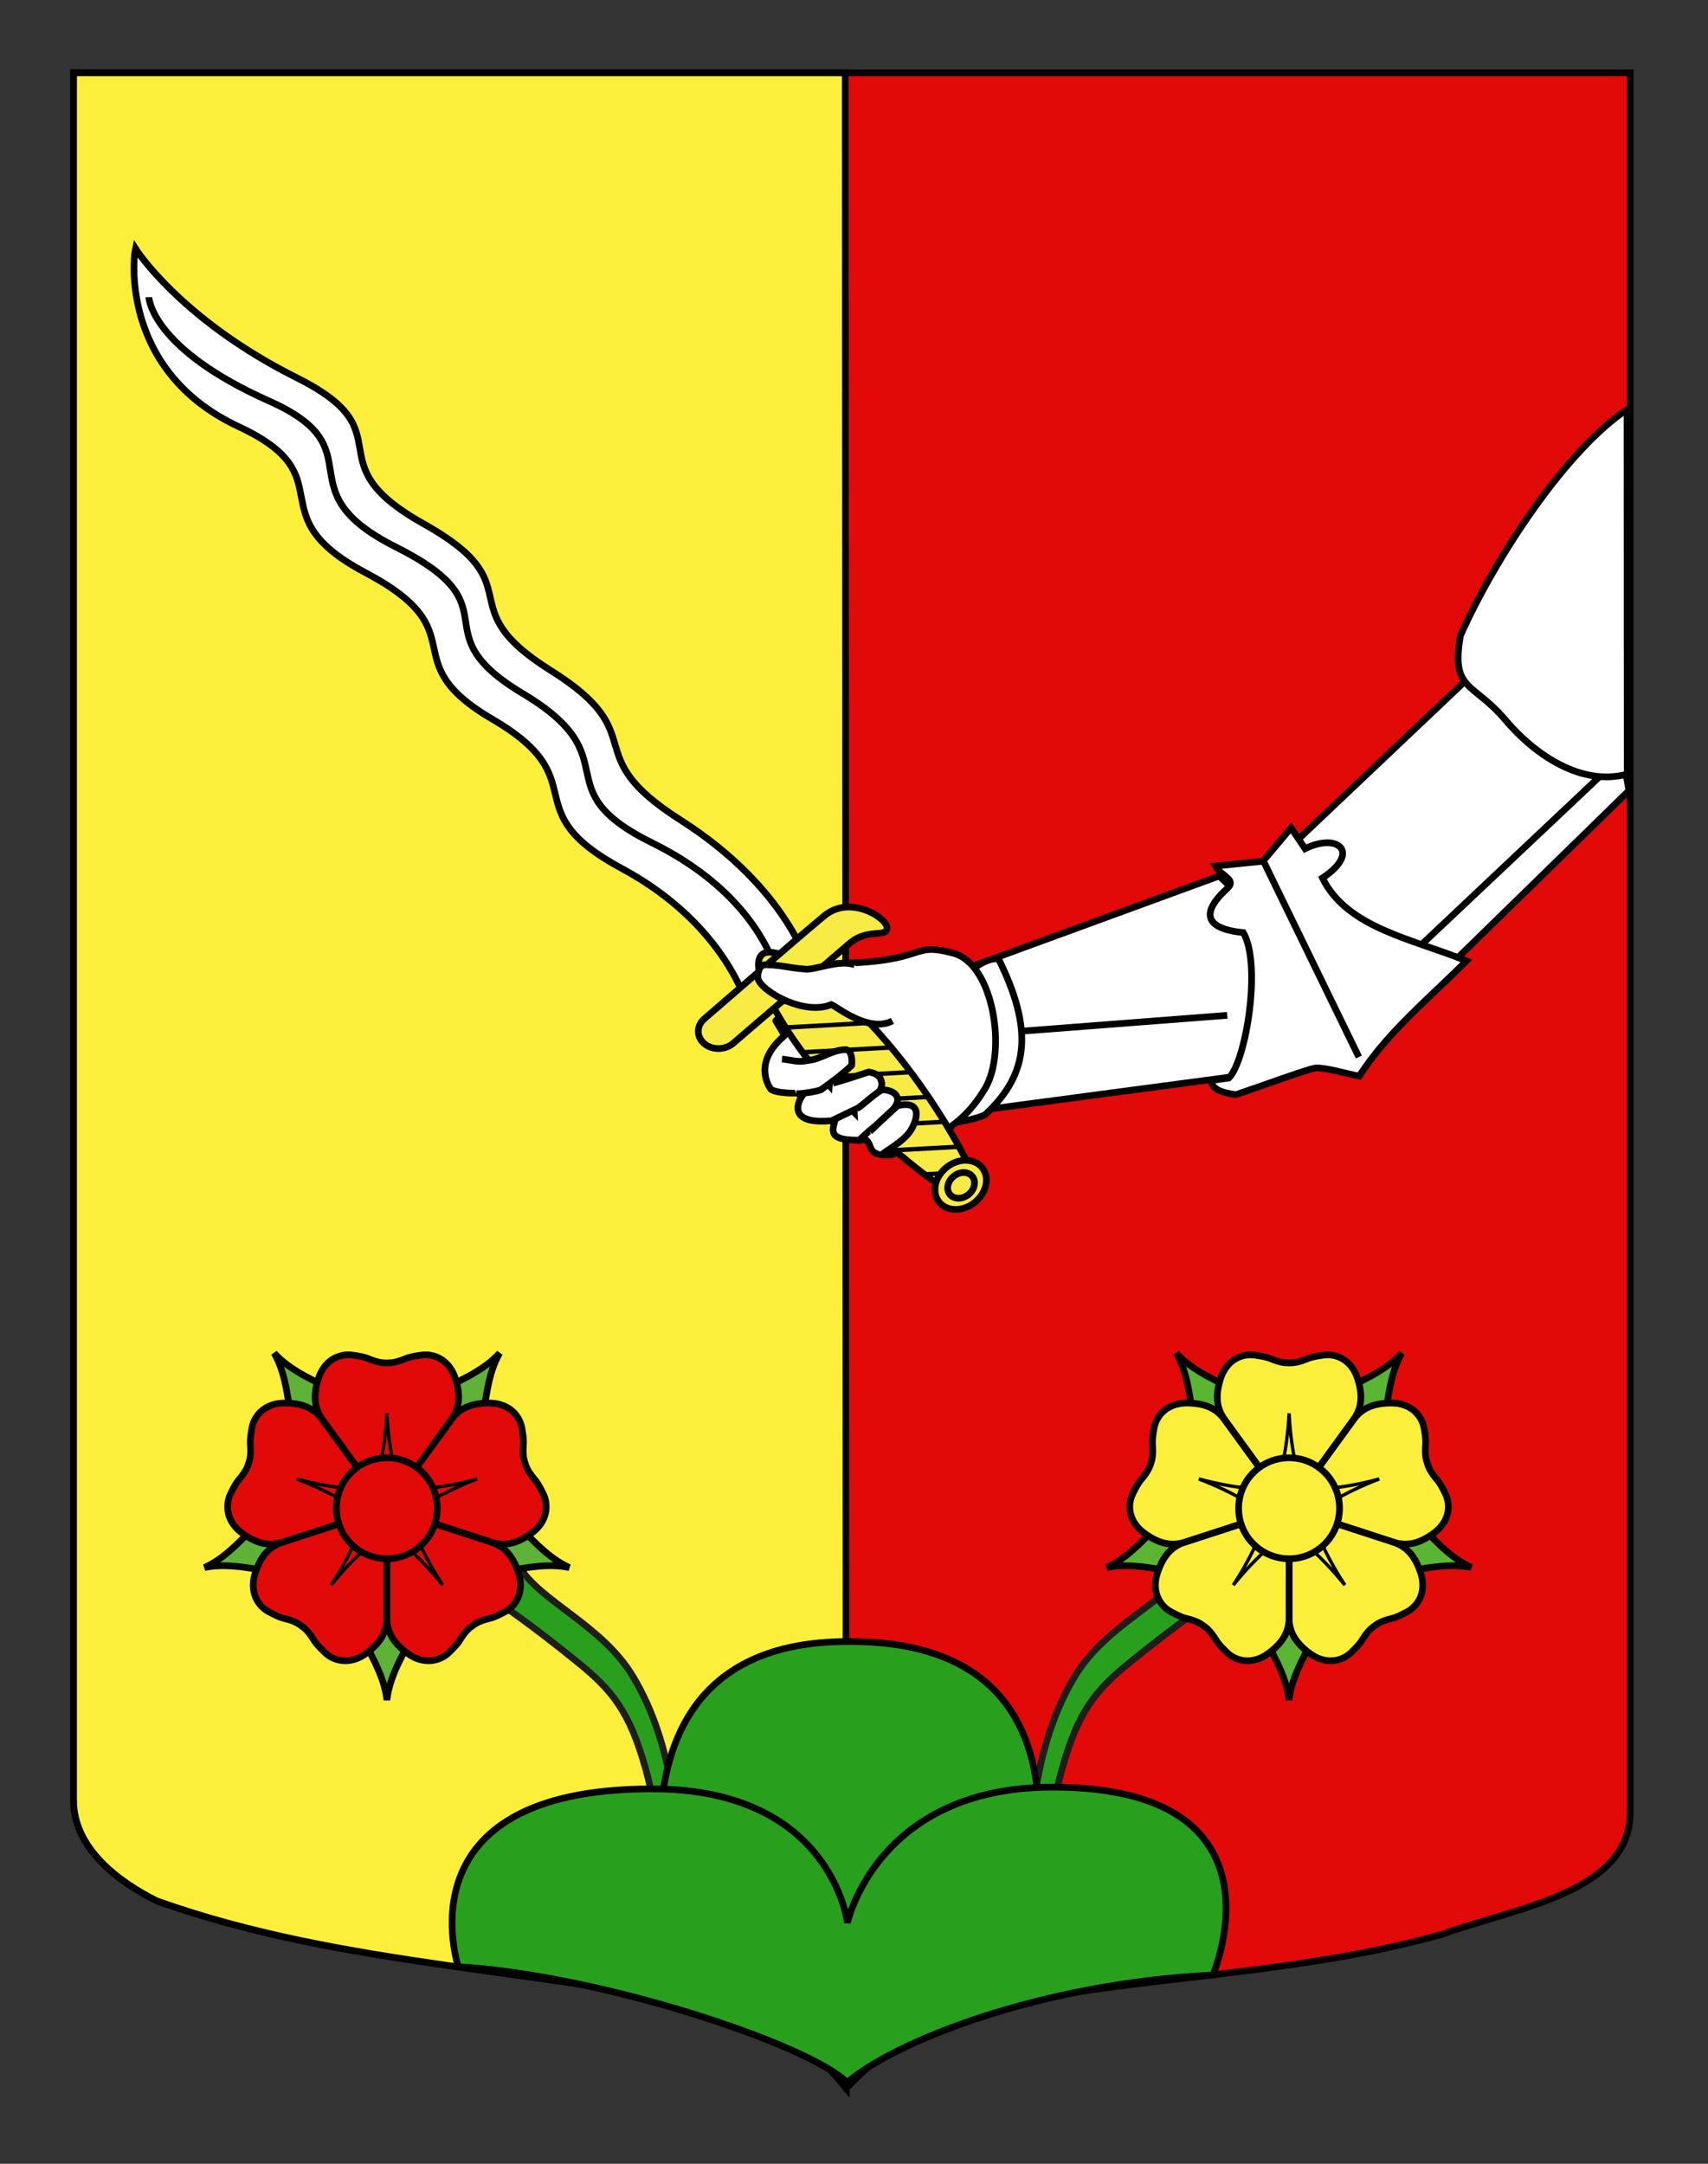
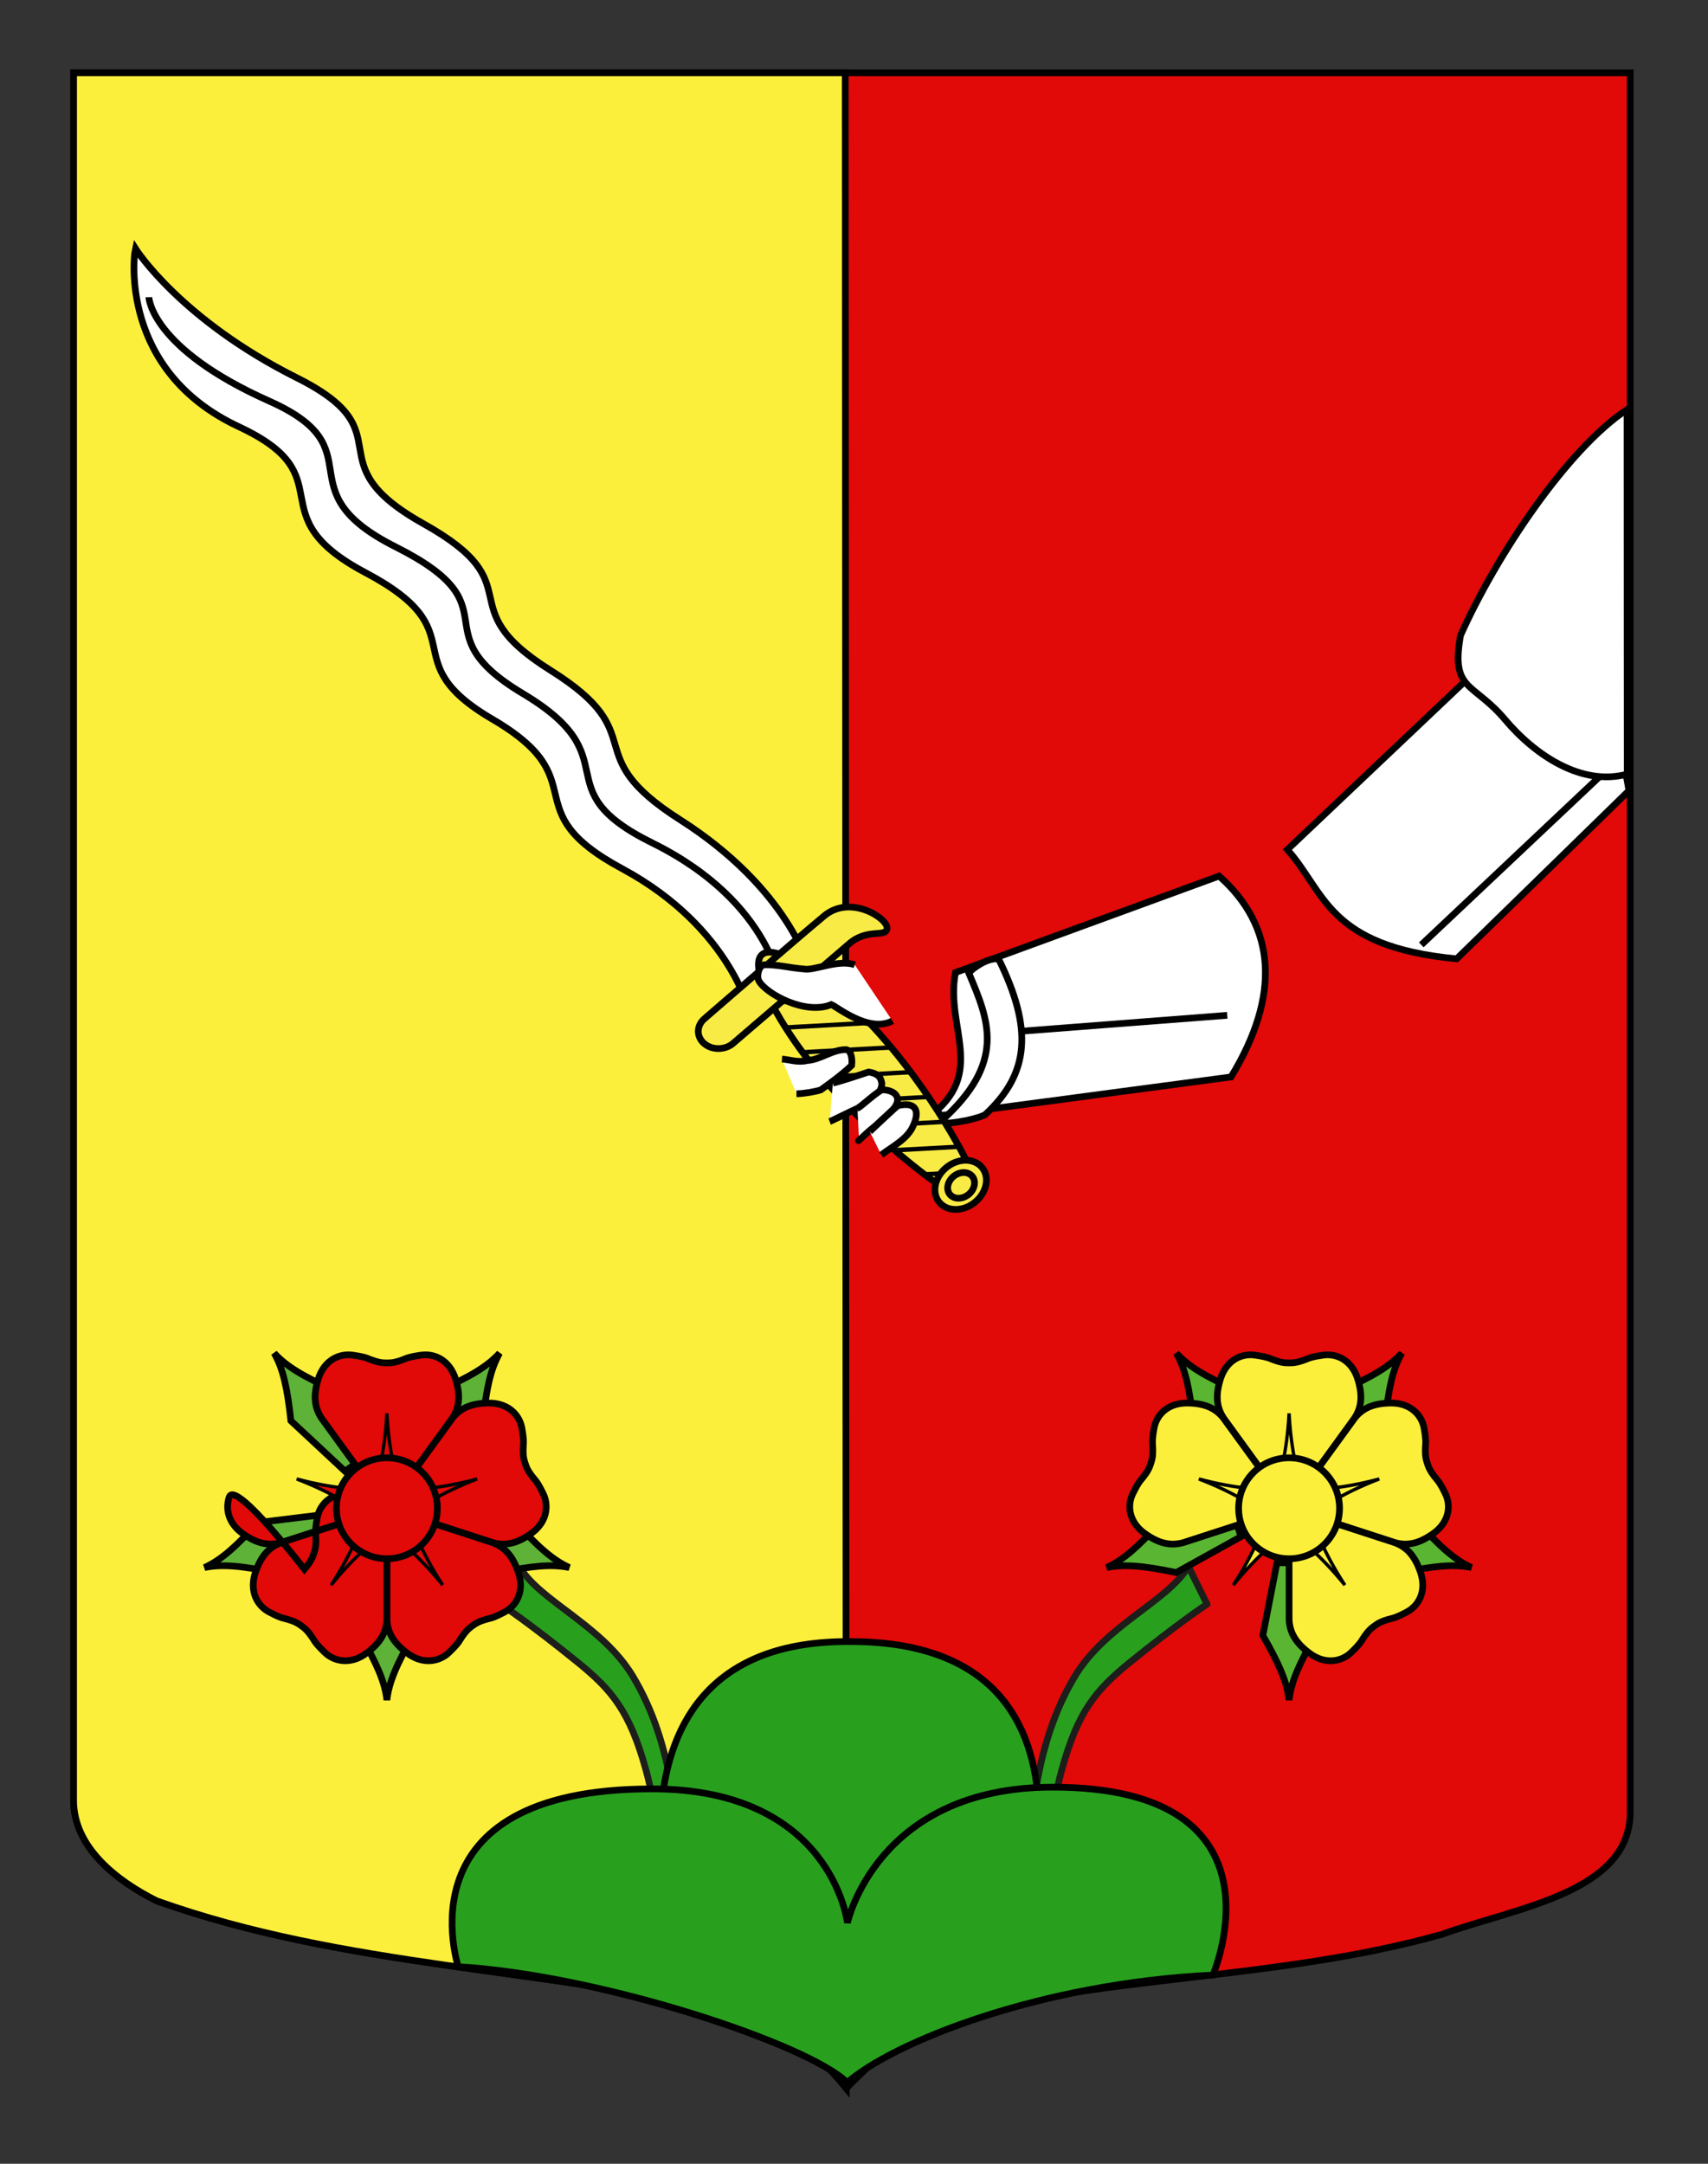
<svg xmlns="http://www.w3.org/2000/svg" version="1.2" baseProfile="tiny" id="Calque_2" x="0px" y="0px" width="255.118px" height="323.149px" viewBox="0 0 255.118 323.149" overflow="inherit" xml:space="preserve">
  <rect x="0" y="0" width="255.118" height="323.149" fill="#333333" stroke="none" />
  <path id="Fond_x5F_de_x5F_l_x5F_ecu_1_" fill="#E20909" stroke="#000000" d="M10.994,10.88c78,0,154.505,0,232.505,0  c0,135.583,0,149.083,0,259.75c0,12.043-17.099,14.25-28.1,18.25c-25,7-51,6-76,13c-5,2-9,6-13,10c-4-5-9-9-15-11c-30-7-60-7-88-17  c-6-3-12.406-8-12.406-15C10.994,245.339,10.994,147.255,10.994,10.88z" />
  <path id="Fond_x5F_de_x5F_l_x5F_ecu" fill="#FCEF3C" stroke="#000000" d="M126.4,311.88c-4-5-9-9-15-11c-30-7-60-7-88-17  c-6-3-12.406-8-12.406-15c0-23.541,0-121.625,0-258c78,0,37.26,0,115.26,0L126.4,311.88z" />
  <path id="path3298_4_" fill="#28A01E" stroke="#1D1D1B" stroke-linecap="round" stroke-linejoin="round" d="M177.51,233.946  c-3.114,5.24-12.36,8.73-16.988,16.441c-6.071,10.125-6.949,22.723-6.714,32.768c0,0,3.809,3.531,3.8,3.137  c-0.32-12.035-0.867-15.26,0.979-21.932c2.43-8.785,5.051-11.938,10.285-16.174c6.879-5.574,11.229-8.512,11.428-8.594  L177.51,233.946z" />
  <g>
    <g>
      <path id="Epine_5" fill="#5AB532" stroke="#010202" d="M184.242,226.048l-10.978,1.348c-3.27,3.602-5.479,5.586-7.966,6.711    c2.674-0.551,5.628-0.242,10.389,0.748l9.673-5.363L184.242,226.048z" />
      <path id="Epine_4" fill="#5AB532" stroke="#010202" d="M189.223,217.603l-4.675-10.023c-4.433-1.998-7.003-3.484-8.843-5.502    c1.352,2.373,1.972,5.277,2.5,10.111l8.089,7.541L189.223,217.603z" />
      <path id="Epine_3" fill="#5AB532" stroke="#010202" d="M198.794,219.729l8.09-7.541c0.529-4.834,1.149-7.738,2.5-10.111    c-1.839,2.018-4.41,3.504-8.843,5.502l-4.676,10.023L198.794,219.729z" />
      <path id="Epine_2" fill="#5AB532" stroke="#010202" d="M199.73,229.491l9.671,5.363c4.763-0.99,7.716-1.299,10.39-0.748    c-2.487-1.125-4.695-3.109-7.966-6.711l-10.978-1.348L199.73,229.491z" />
      <path id="Epine_1" fill="#5AB532" stroke="#010202" d="M190.736,233.396l-2.111,10.857c2.412,4.223,3.618,6.936,3.92,9.65    c0.303-2.715,1.508-5.428,3.921-9.65l-2.112-10.857H190.736z" />
    </g>
    <g>
      <path id="Petale_5" fill="#FCEF3C" stroke="#010202" d="M212.572,212.722c-0.606-1.863-2.312-3.213-4.839-3.184    c-2.528,0.027-4.203,0.729-5.437,2.303l-9.752,13.414l15.774,5.119c1.922,0.547,3.688,0.131,5.75-1.334    c2.062-1.461,2.649-3.555,2.043-5.42c-0.186-0.574-1.031-2.201-1.504-2.682c-1.04-1.248-1.227-1.822-1.413-2.395    c-0.187-0.574-0.372-1.146-0.265-2.768C213.03,215.11,212.758,213.296,212.572,212.722z" />
      <path id="Petale_4" fill="#FCEF3C" stroke="#010202" d="M210.652,240.427c1.585-1.15,2.34-3.191,1.532-5.586    s-1.992-3.771-3.868-4.457l-15.771-5.129l0.005,16.582c0.072,2,1.017,3.547,3.044,5.059c2.027,1.51,4.202,1.42,5.788,0.27    c0.487-0.355,1.772-1.662,2.084-2.264c0.866-1.371,1.353-1.727,1.842-2.082c0.488-0.354,0.976-0.709,2.551-1.107    C208.522,241.603,210.164,240.782,210.652,240.427z" />
-       <path id="Petale_3" fill="#FCEF3C" stroke="#010202" d="M183.708,247.165c1.586,1.15,3.76,1.238,5.788-0.27    c2.027-1.51,2.971-3.059,3.043-5.059l0.005-16.582l-15.771,5.129c-1.878,0.686-3.061,2.062-3.868,4.457s-0.054,4.436,1.531,5.586    c0.489,0.355,2.13,1.176,2.794,1.285c1.575,0.398,2.063,0.754,2.552,1.107c0.488,0.355,0.976,0.711,1.842,2.082    C181.934,245.501,183.221,246.81,183.708,247.165z" />
      <path id="Petale_2" fill="#FCEF3C" stroke="#010202" d="M168.977,223.622c-0.606,1.863-0.019,3.957,2.044,5.418    c2.061,1.465,3.828,1.883,5.751,1.334l15.773-5.119l-9.753-13.414c-1.232-1.574-2.908-2.273-5.437-2.301    c-2.526-0.031-4.232,1.318-4.839,3.184c-0.186,0.572-0.458,2.387-0.358,3.053c0.107,1.621-0.078,2.195-0.265,2.768    c-0.187,0.574-0.373,1.148-1.413,2.396C170.009,221.419,169.163,223.048,168.977,223.622z" />
      <path id="Petale_1" fill="#FCEF3C" stroke="#010202" d="M186.815,202.335c-1.961,0-3.77,1.205-4.523,3.619    c-0.755,2.41-0.605,4.221,0.51,5.879l9.743,13.422l9.743-13.422c1.116-1.658,1.264-3.469,0.511-5.879    c-0.754-2.414-2.563-3.619-4.524-3.619c-0.603,0-2.412,0.301-3.017,0.604c-1.507,0.602-2.111,0.602-2.714,0.602    c-0.602,0-1.206,0-2.713-0.602C189.227,202.636,187.417,202.335,186.815,202.335z" />
      <path id="Pointe_5" fill="#FCEF3C" stroke="#010202" stroke-width="0.5" d="M206.024,220.874    c-5.829,1.578-9.644,1.549-12.697,1.906l1.306,4.016C197.313,225.29,200.38,223.024,206.024,220.874z" />
      <path id="Pointe_4" fill="#FCEF3C" stroke="#010202" stroke-width="0.5" d="M200.876,236.722    c-3.302-5.059-4.453-8.695-5.736-11.488l-3.417,2.482C193.983,229.8,197.086,232.019,200.876,236.722z" />
      <path id="Pointe_3" fill="#FCEF3C" stroke="#010202" stroke-width="0.5" d="M184.213,236.722c3.789-4.703,6.893-6.922,9.153-9.006    l-3.416-2.482C188.666,228.026,187.514,231.663,184.213,236.722z" />
      <path id="Pointe_2" fill="#FCEF3C" stroke="#010202" stroke-width="0.5" d="M179.065,220.874c5.644,2.15,8.712,4.416,11.393,5.922    l1.306-4.016C188.708,222.423,184.894,222.452,179.065,220.874z" />
      <path id="Pointe_1" fill="#FCEF3C" stroke="#010202" stroke-width="0.5" d="M192.544,211.081    c-0.302,6.031-1.507,9.648-2.11,12.664h4.221C194.052,220.729,192.847,217.112,192.544,211.081z" />
      <circle id="Coeur" fill="#FCEF3C" stroke="#010202" cx="192.544" cy="225.254" r="7.538" />
    </g>
  </g>
  <path id="path2396" fill="#FFFFFF" stroke="#000000" d="M138.683,166.847l45.194-6.007  c7.446-12.239,6.731-22.461-1.784-30.006l-39.378,14.405C141.119,153.442,147.566,160.31,138.683,166.847z" />
  <path id="path3174" fill="#FFFFFF" stroke="#000000" d="M217.581,143.197l25.721-25.11  c-1.66-10.798-6.754-19.292-19.471-21.088l-31.547,29.89C197.968,133.238,198.253,141.373,217.581,143.197z" />
-   <path id="path3168" fill="#FFFFFF" stroke="#000000" d="M180.938,161.364  c0.006,1.166,1.319,1.84,3.688,2.113c4.05-1.357,10.674-3.819,11.91-3.979c1.681-0.046,4.321,0.81,6.484,1.215  c4.372-6.74,10.501-11.661,16.022-17.209c-8.035-3.292-17.831-4.891-21.509-12.377c5.771-3.813,2.337-6.83-2.601-4.378l-2.084-3.116  l-4.208,4.99l-7.105,0.719c0.783,1.474,3.291,1.968,1.76,3.361c-5.235,4.764-1.342,6.234,2.407,6.571  c2.79,4.754,0.379,19.26-2.155,21.72L180.938,161.364z" />
  <path id="path3172" fill="#FFFFFF" stroke="#000000" d="M147.129,166.487  c-1.601,0.816-6.754,1.701-6.591,0.977c9.92-8.873,7.107-15.158,4.172-22.136c0.384-0.59,2.846-2.41,4.461-2.083  C154.244,153.587,153.86,160.281,147.129,166.487z" />
  <path id="path3176" fill="#FFFFFF" stroke="#000000" d="M152.642,153.999l30.669-2.365" />
  <path id="path3178" fill="#FFFFFF" stroke="#000000" d="M212.292,141.108l30.124-28.409" />
-   <path id="path3280" fill="#FFFFFF" stroke="#000000" d="M188.725,128.619l14.242,29.243" />
-   <path id="path3282" fill="#FFFFFF" stroke="#000000" stroke-linejoin="round" d="  M142.415,142.361c-6.618-1.773-3.493,1.227-17.186,1.524c-3.218,0.741-6.241,5.704-9.359,8.557l1.323,2.216  c-4.705,3.938-2.442,7.419-2.121,7.93c0.338,0.452,2.227,0.821,5.139,0.609c-0.86,0.774-3.278,5.032,4.513,4.124  c-0.404,1.555-1.245,3.236,4.619,2.914c1.121,0.818-0.005,2.58,3.945,2.219c4.156-2.229,9.491-2.615,13.834-9.86  C150.421,157.088,148.432,143.974,142.415,142.361z" />
  <path fill="#FFFFFF" stroke="#000000" d="M218.157,94.881c-1.499,8.369,1.891,6.937,6.643,12.583  c4.488,5.33,11.461,9.991,18.253,8.148c0-15.483-0.027-22.679-0.027-54.448C234.146,67.026,223.529,82.869,218.157,94.881z" />
  <g>
    <g>
      <path fill="#FFFFFF" stroke="#000000" d="M112.225,152.014c0,0-2.668-13.325-19.337-22.302    c-16.463-8.866-3.55-13.072-19.34-22.304c-15.206-8.891-1.909-12.862-18.994-21.905c-16.439-8.701-2.742-14.24-18.883-21.776    C17.659,55.317,20.124,37.83,20.124,37.83l0.134-0.669c0,0,6.668,10.551,24.089,19.265c16.591,8.3,2.157,12.428,18.882,21.776    c16.787,9.383,3.424,12.151,18.995,21.906c15.632,9.793,3.643,12.315,19.339,22.304c16.34,10.398,19.336,22.301,19.336,22.301    L112.225,152.014z" />
      <path fill="#FFFFFF" stroke="#000000" d="M116.771,148.189c0,0-1.179-13.332-19.339-22.3    c-16.586-8.192-3.023-12.554-19.339-22.306c-15.756-9.417-0.81-12.768-18.994-21.905c-17.076-8.582-2.627-14.532-18.883-21.776    c-17.738-7.905-17.98-15.518-17.98-15.518" />
    </g>
    <g>
      <path id="rect4549_2_" fill="#F9EB45" stroke="#010202" d="M122.206,145.862c-8.493-6.337-11.439-4.224-6.574,4.71    c4.869,8.932,13.599,17.964,21.918,24.417c8.323,6.457,10.512,4.887,5.562-3.984C138.158,162.132,130.697,152.193,122.206,145.862    z" />
      <path id="path16111_2_" fill="#010202" d="M145.639,175.308c-0.082-0.219-0.168-0.438-0.259-0.65l-8.232,0.451    c0.267,0.207,0.536,0.41,0.808,0.615L145.639,175.308z M143.874,171.556c-0.116-0.215-0.231-0.43-0.352-0.645l-10.771,0.582    c0.243,0.213,0.487,0.426,0.732,0.631L143.874,171.556z M141.757,167.831c-0.13-0.217-0.253-0.434-0.385-0.648l-12.578,0.691    c0.222,0.209,0.438,0.424,0.658,0.631L141.757,167.831z M139.413,164.11c-0.143-0.217-0.283-0.426-0.426-0.637l-13.752,0.749    c0.195,0.212,0.39,0.425,0.589,0.635L139.413,164.11z M136.812,160.406c-0.161-0.211-0.314-0.424-0.474-0.634l-14.299,0.784    c0.174,0.211,0.353,0.419,0.531,0.63L136.812,160.406z M133.935,156.718c-0.174-0.21-0.353-0.427-0.529-0.634l-14.22,0.775    c0.155,0.217,0.314,0.428,0.472,0.64L133.935,156.718z M130.724,153.05c-0.194-0.211-0.39-0.425-0.59-0.634l-13.458,0.739    c0.044,0.077,0.088,0.154,0.13,0.234c0.09,0.135,0.177,0.273,0.269,0.412L130.724,153.05z M127.131,149.405    c-0.234-0.208-0.467-0.419-0.702-0.626l-11.872,0.645c0.111,0.216,0.223,0.432,0.341,0.649L127.131,149.405z" />
      <path fill="#F9EB45" stroke="#010202" d="M105.182,155.848c1.184,1.017,3.124,1.002,4.327-0.035l17.29-14.839    c2.765-2.431,5.513-0.888,5.699-2.309c0.189-1.458-5.439-5.167-9.382-1.89c-4.776,3.983-17.899,15.366-17.899,15.366    C104.012,153.178,103.994,154.835,105.182,155.848L105.182,155.848z" />
      <g>
        <path fill="#F9EB45" stroke="#010202" d="M145.696,179.493c-1.737,1.465-4.133,1.516-5.352,0.115     c-1.215-1.402-0.795-3.723,0.942-5.188c1.732-1.463,4.132-1.518,5.35-0.117C147.854,175.706,147.434,178.028,145.696,179.493z" />
        <path fill="#F9EB45" stroke="#010202" d="M144.709,178.358c-0.907,0.764-2.158,0.791-2.797,0.061     c-0.635-0.729-0.415-1.947,0.492-2.711c0.907-0.768,2.16-0.793,2.795-0.061S145.617,177.593,144.709,178.358z" />
      </g>
    </g>
  </g>
  <g>
    <path id="path3286" fill="#FFFFFF" stroke="#000000" d="M116.8,158.17   c1.147,0.073,2.322,0.555,3.758,0.219c2.118-0.157,3.748-1.67,5.863-1.628c0.83,0.188,0.889,1.672,0.787,2.358   c-1.606,1.501-3.066,2.532-4.601,3.647c-0.748,0.258-2.49,0.562-3.644,0.588" />
    <path id="path3286_1_" fill="#FFFFFF" stroke="#000000" d="M127.671,144.088   c-2.5-0.875-6.189,0.961-7.625,0.625c-2.118-0.157-3.818-0.67-5.934-0.628c-0.83,0.188-1.109,1.744-0.787,2.358   c1.021,1.947,6.971,5.208,10.846,3.583c0.748,0.258,5.625,4.312,9.125,2.438" />
    <path id="path3288" fill="#FFFFFF" stroke="#000000" d="M123.921,167.501   c0.455-0.172,2.75-1.348,4.85-2.303c1.155-1.189,2.873-1.561,2.949-3.39c-0.135-0.6-0.233-1.439-1.981-1.709   c-1.088,0.348-3.549,1.206-5.331,1.66" />
    <path id="path3290" fill="#FFFFFF" stroke="#000000" d="M128.314,170.29   c-0.399,0.369,0.801-0.74,1.202-1.111c0.458-0.424,0.925-0.756,1.361-1.158c0.416-0.389,0.838-0.773,1.255-1.16   c0.4-0.371,0.802-0.744,1.2-1.111c1.497-1.643,0.551-2.867-1.358-2.992c-0.51-0.218-3.538,2.712-3.906,2.74" />
    <path id="path3292" fill="#FFFFFF" stroke="#000000" d="M131.634,172.479   c1.568-1.193,3.867-2.336,4.734-4.275c1.09-2.298,0.461-3.715-2.244-3.084c-0.277,0.152-3.899,3.582-4.207,3.869" />
  </g>
  <path id="path3298_1_" fill="#28A01E" stroke="#1D1D1B" stroke-linecap="round" stroke-linejoin="round" d="M77.565,233.946  c3.114,5.24,12.36,8.73,16.988,16.441c6.071,10.125,6.949,22.723,6.714,32.768c0,0-3.809,3.531-3.8,3.137  c0.32-12.035,0.867-15.26-0.979-21.932c-2.43-8.785-5.051-11.938-10.285-16.174c-6.879-5.574-11.229-8.512-11.428-8.594  L77.565,233.946z" />
  <g>
    <g>
      <path id="Epine_5_1_" fill="#5EB237" stroke="#010202" d="M49.486,226.048l-10.978,1.348c-3.27,3.602-5.478,5.586-7.965,6.711    c2.674-0.551,5.627-0.242,10.389,0.748l9.673-5.363L49.486,226.048z" />
      <path id="Epine_4_1_" fill="#5EB237" stroke="#010202" d="M54.468,217.603l-4.675-10.023c-4.433-1.998-7.003-3.484-8.843-5.502    c1.352,2.373,1.971,5.277,2.5,10.111l8.088,7.541L54.468,217.603z" />
      <path id="Epine_3_1_" fill="#5EB237" stroke="#010202" d="M64.039,219.729l8.09-7.541c0.529-4.834,1.148-7.738,2.5-10.111    c-1.839,2.018-4.41,3.504-8.843,5.502l-4.676,10.023L64.039,219.729z" />
      <path id="Epine_2_1_" fill="#5EB237" stroke="#010202" d="M64.974,229.491l9.671,5.363c4.763-0.99,7.716-1.299,10.39-0.748    c-2.487-1.125-4.695-3.109-7.965-6.711l-10.978-1.348L64.974,229.491z" />
      <path id="Epine_1_1_" fill="#5EB237" stroke="#010202" d="M55.98,233.396l-2.111,10.857c2.413,4.223,3.619,6.936,3.92,9.65    c0.302-2.715,1.507-5.428,3.921-9.65l-2.112-10.857H55.98z" />
    </g>
    <g>
      <path id="Petale_5_1_" fill="#E20909" stroke="#010202" d="M77.817,212.722c-0.606-1.863-2.312-3.213-4.839-3.184    c-2.528,0.027-4.203,0.729-5.436,2.303l-9.752,13.414l15.774,5.119c1.922,0.547,3.688,0.131,5.75-1.334    c2.062-1.461,2.65-3.555,2.043-5.42c-0.187-0.574-1.032-2.201-1.505-2.682c-1.04-1.248-1.226-1.822-1.412-2.395    c-0.188-0.574-0.373-1.146-0.265-2.768C78.274,215.11,78.003,213.296,77.817,212.722z" />
      <path id="Petale_4_1_" fill="#E20909" stroke="#010202" d="M75.896,240.427c1.585-1.15,2.34-3.191,1.533-5.586    s-1.993-3.771-3.868-4.457l-15.772-5.129l0.005,16.582c0.072,2,1.016,3.547,3.043,5.059c2.028,1.51,4.202,1.42,5.788,0.27    c0.488-0.355,1.773-1.662,2.085-2.264c0.866-1.371,1.353-1.727,1.841-2.082c0.489-0.354,0.976-0.709,2.55-1.107    C73.767,241.603,75.409,240.782,75.896,240.427z" />
      <path id="Petale_3_1_" fill="#E20909" stroke="#010202" d="M48.953,247.165c1.585,1.15,3.759,1.238,5.788-0.27    c2.027-1.51,2.971-3.059,3.042-5.059l0.005-16.582l-15.771,5.129c-1.877,0.686-3.061,2.062-3.868,4.457s-0.054,4.436,1.532,5.586    c0.488,0.355,2.129,1.176,2.794,1.285c1.575,0.398,2.062,0.754,2.551,1.107c0.488,0.355,0.976,0.711,1.841,2.082    C47.179,245.501,48.466,246.81,48.953,247.165z" />
-       <path id="Petale_2_1_" fill="#E20909" stroke="#010202" d="M34.222,223.622c-0.606,1.863-0.019,3.957,2.043,5.418    c2.061,1.465,3.829,1.883,5.75,1.334l15.774-5.119l-9.753-13.414c-1.232-1.574-2.907-2.273-5.436-2.301    c-2.526-0.031-4.233,1.318-4.839,3.184c-0.185,0.572-0.458,2.387-0.357,3.053c0.107,1.621-0.078,2.195-0.266,2.768    c-0.186,0.574-0.373,1.148-1.412,2.396C35.254,221.419,34.408,223.048,34.222,223.622z" />
+       <path id="Petale_2_1_" fill="#E20909" stroke="#010202" d="M34.222,223.622c-0.606,1.863-0.019,3.957,2.043,5.418    c2.061,1.465,3.829,1.883,5.75,1.334l15.774-5.119c-1.232-1.574-2.907-2.273-5.436-2.301    c-2.526-0.031-4.233,1.318-4.839,3.184c-0.185,0.572-0.458,2.387-0.357,3.053c0.107,1.621-0.078,2.195-0.266,2.768    c-0.186,0.574-0.373,1.148-1.412,2.396C35.254,221.419,34.408,223.048,34.222,223.622z" />
      <path id="Petale_1_1_" fill="#E20909" stroke="#010202" d="M52.06,202.335c-1.961,0-3.77,1.205-4.524,3.619    c-0.754,2.41-0.604,4.221,0.51,5.879l9.744,13.422l9.744-13.422c1.116-1.658,1.263-3.469,0.511-5.879    c-0.754-2.414-2.564-3.619-4.525-3.619c-0.603,0-2.413,0.301-3.016,0.604c-1.507,0.602-2.111,0.602-2.714,0.602    c-0.602,0-1.206,0-2.713-0.602C54.472,202.636,52.663,202.335,52.06,202.335z" />
      <path id="Pointe_5_1_" fill="#E20909" stroke="#010202" stroke-width="0.5" d="M71.269,220.874    c-5.829,1.578-9.644,1.549-12.698,1.906l1.305,4.016C62.558,225.29,65.625,223.024,71.269,220.874z" />
      <path id="Pointe_4_1_" fill="#E20909" stroke="#010202" stroke-width="0.5" d="M66.121,236.722    c-3.302-5.059-4.454-8.695-5.737-11.488l-3.416,2.482C59.228,229.8,62.331,232.019,66.121,236.722z" />
      <path id="Pointe_3_1_" fill="#E20909" stroke="#010202" stroke-width="0.5" d="M49.458,236.722    c3.789-4.703,6.892-6.922,9.153-9.006l-3.416-2.482C53.911,228.026,52.759,231.663,49.458,236.722z" />
      <path id="Pointe_2_1_" fill="#E20909" stroke="#010202" stroke-width="0.5" d="M44.309,220.874    c5.644,2.15,8.712,4.416,11.394,5.922l1.305-4.016C53.953,222.423,50.138,222.452,44.309,220.874z" />
      <path id="Pointe_1_1_" fill="#E20909" stroke="#010202" stroke-width="0.5" d="M57.789,211.081    c-0.301,6.031-1.506,9.648-2.11,12.664h4.221C59.296,220.729,58.091,217.112,57.789,211.081z" />
      <circle id="Coeur_1_" fill="#E20909" stroke="#010202" cx="57.789" cy="225.254" r="7.538" />
    </g>
  </g>
  <g>
    <path fill-rule="evenodd" fill="#28A01E" stroke="#000000" d="M150.956,294.177h-49.331c0,0-15.98-49.303,25.361-49.016   C170.063,245.161,150.956,294.177,150.956,294.177z" />
    <path fill-rule="evenodd" fill="#28A01E" stroke="#000000" d="M126.546,311.022c-5.725-5.697-36.752-16.041-58.125-17.309   c0.19,0.158-9.228-26.551,28.975-26.551c26.895,0,29.18,20.014,29.18,20.014s4.368-20.271,30.65-20.271   c36.063,0,23.945,28.059,23.945,28.059C155.22,296.228,133.416,305.009,126.546,311.022z" />
  </g>
</svg>